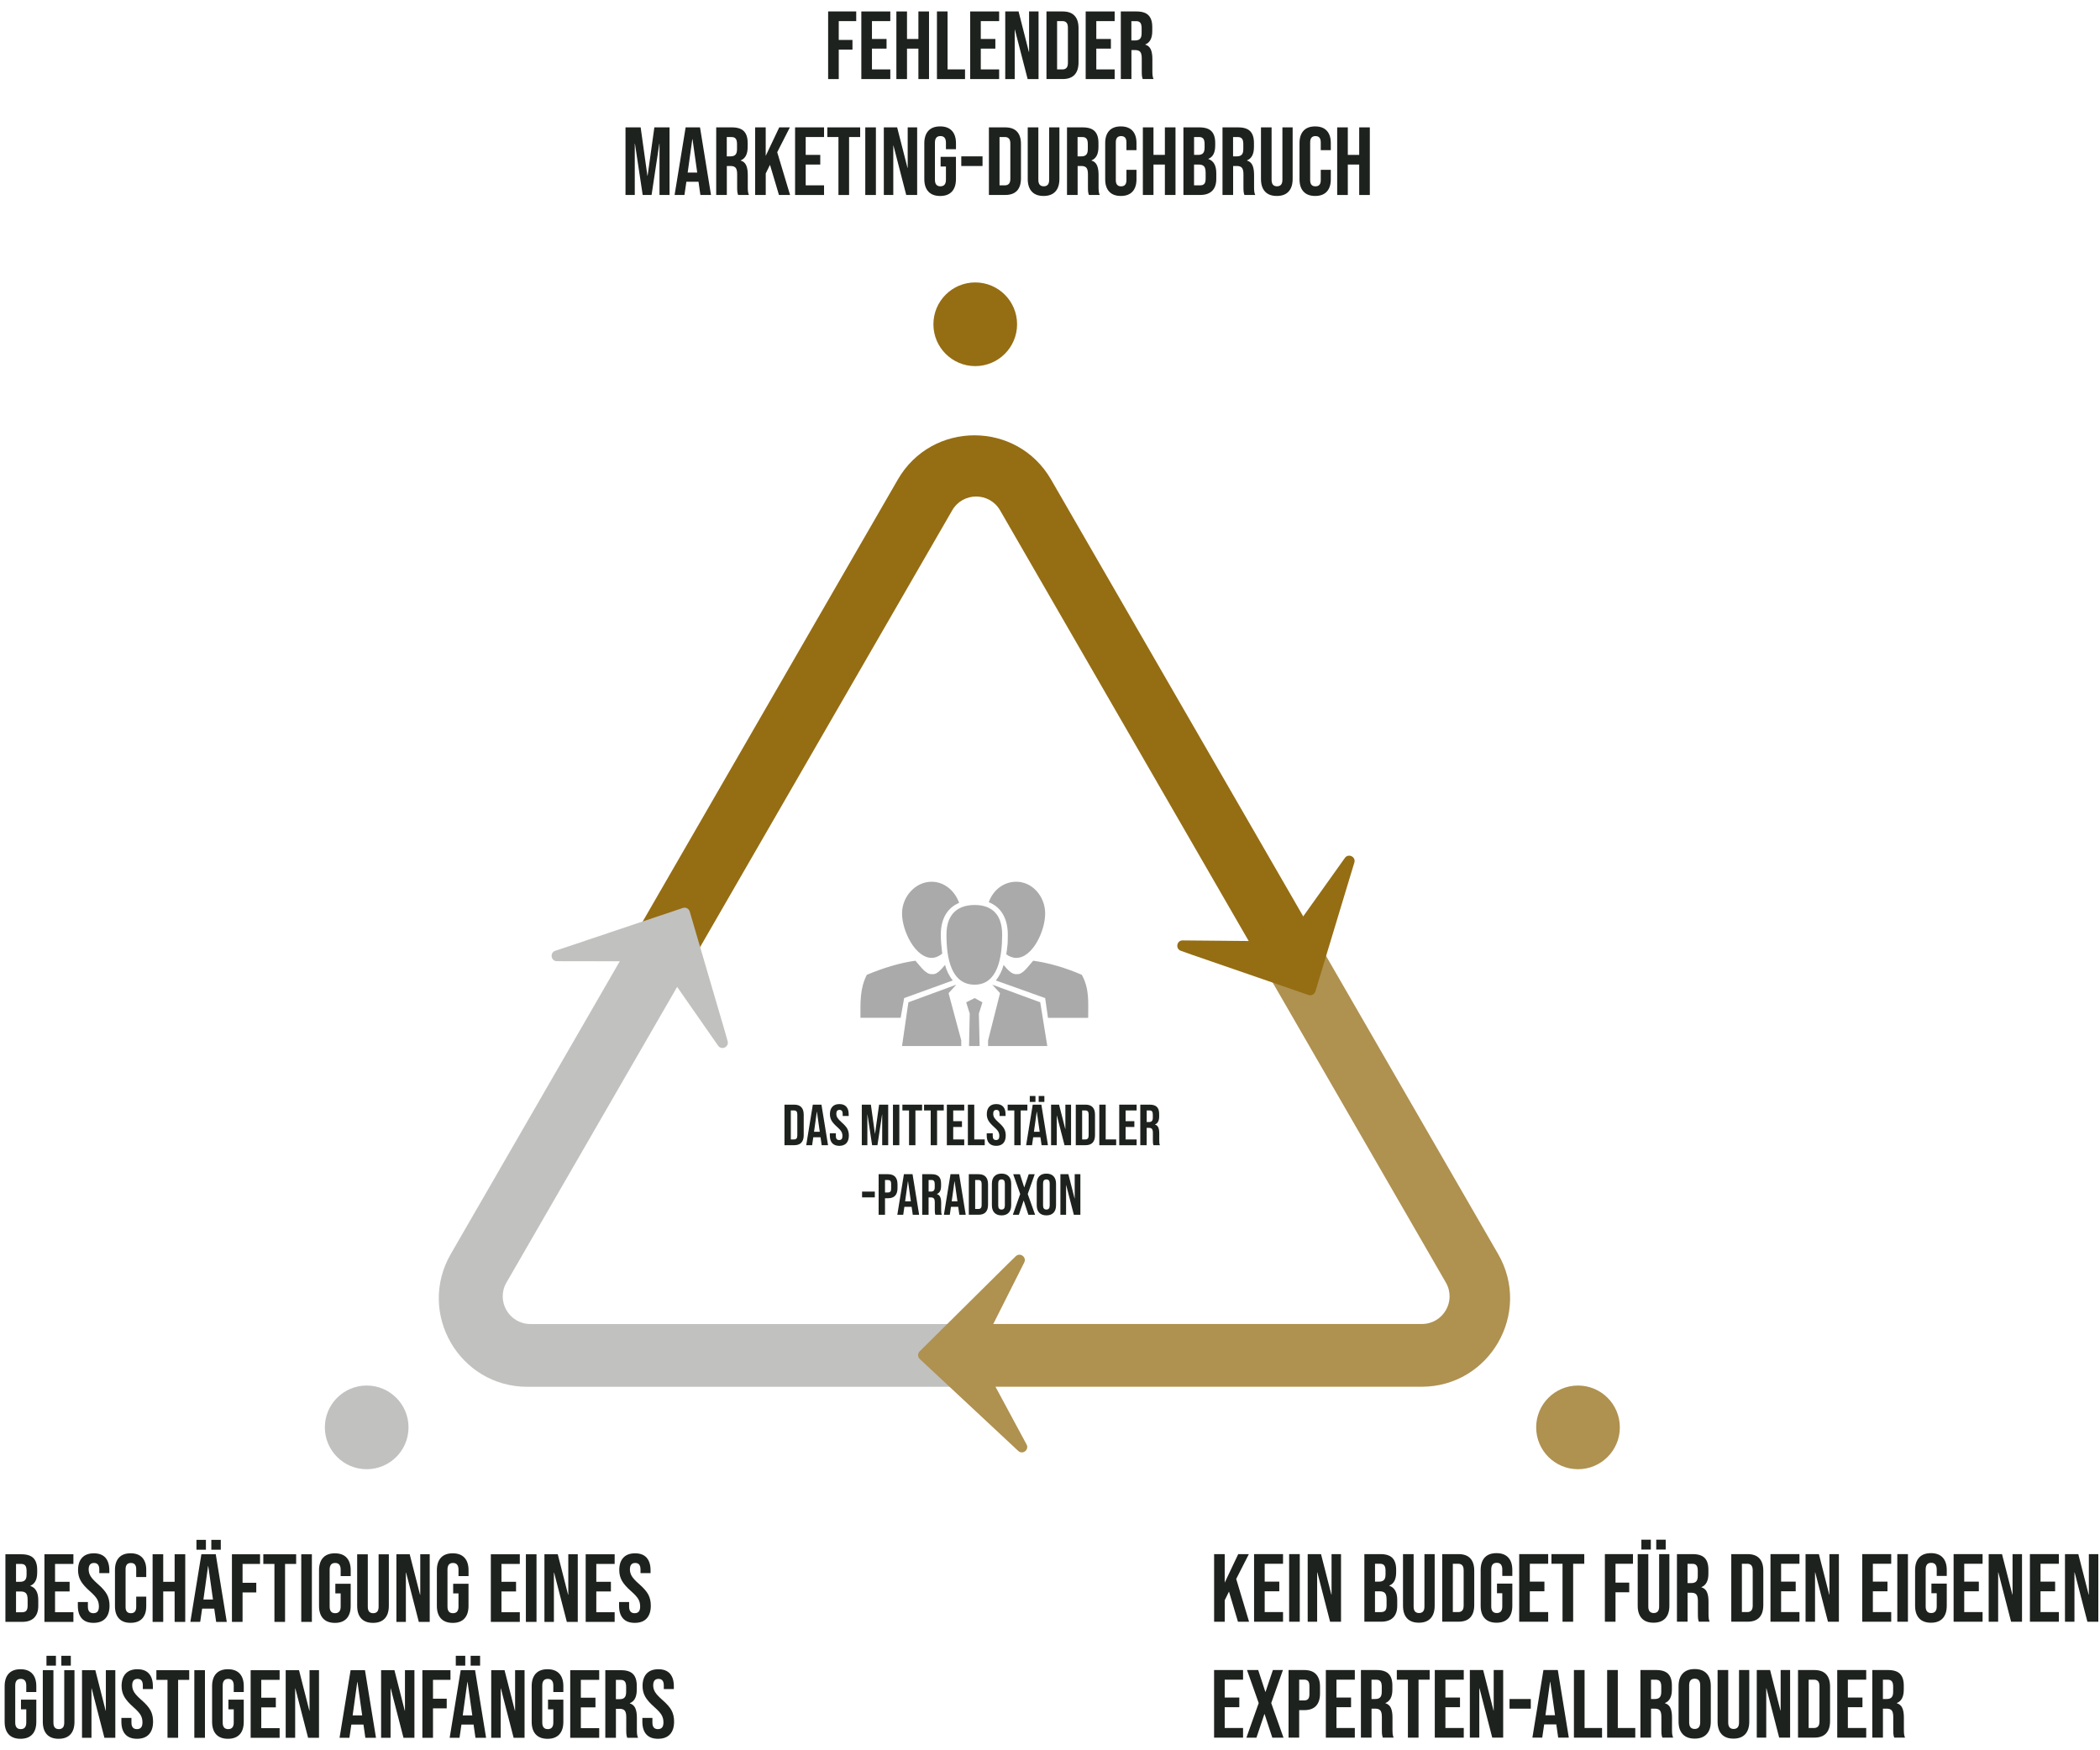
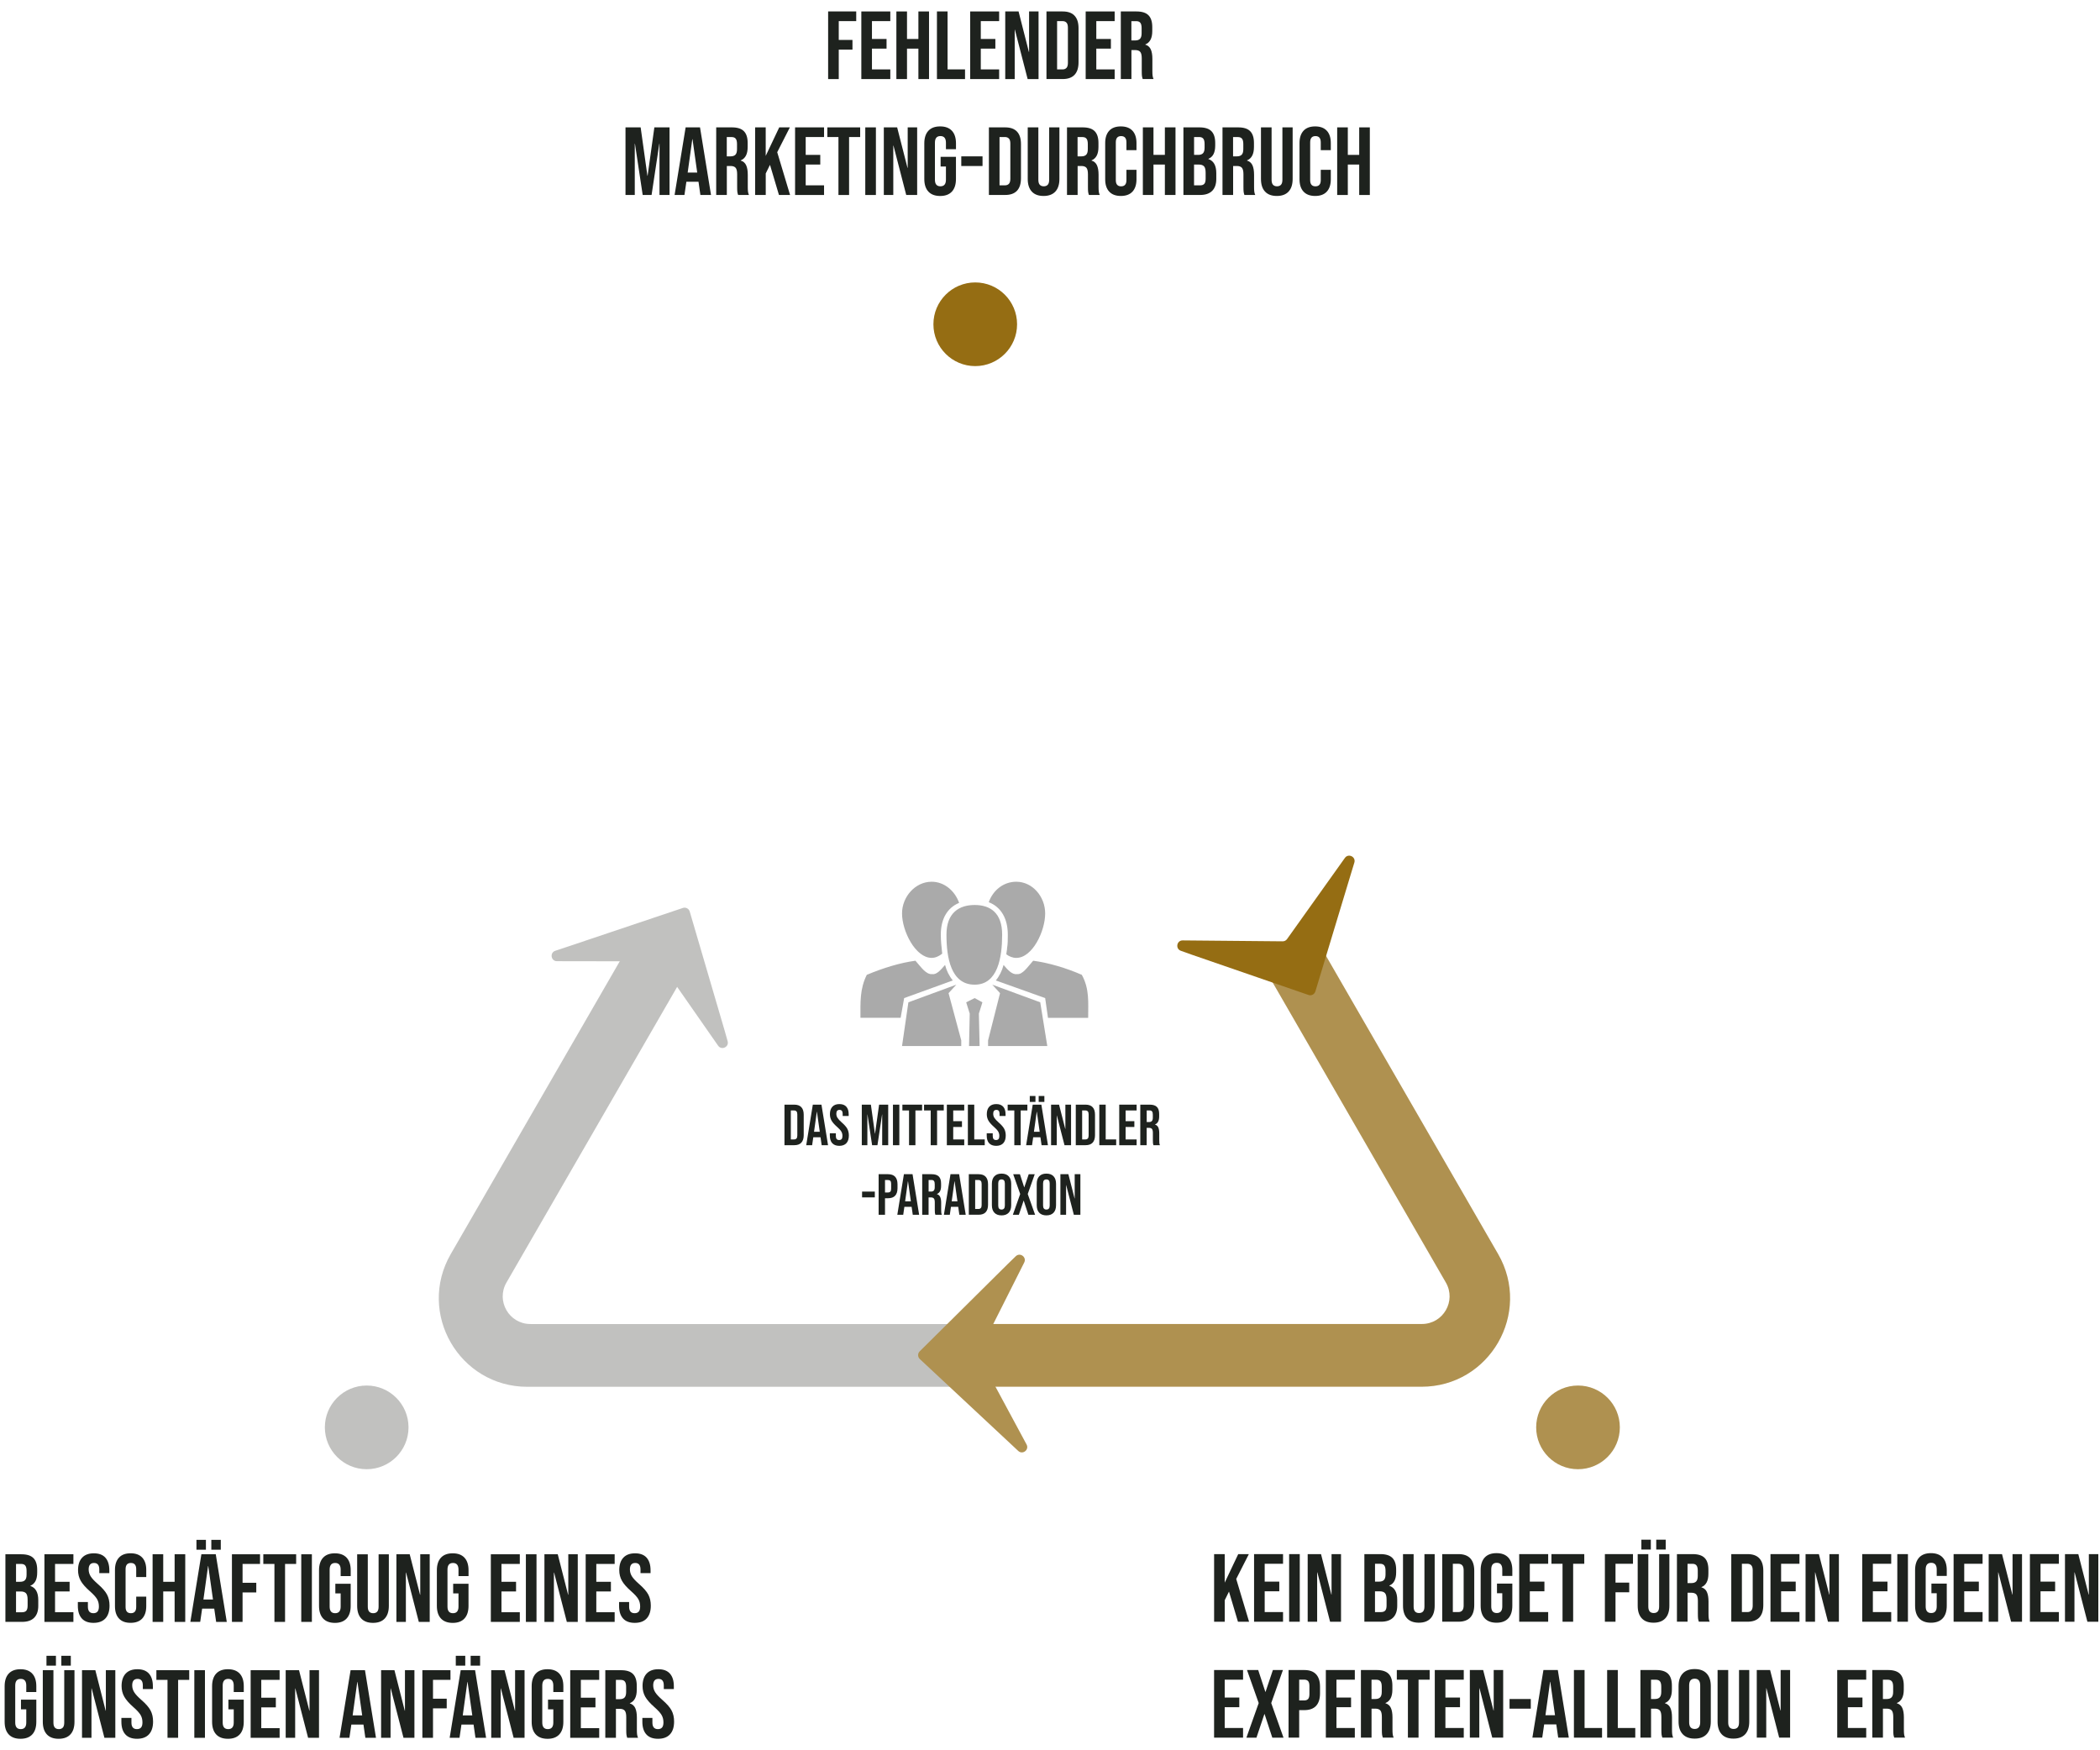
<svg xmlns="http://www.w3.org/2000/svg" version="1.1" id="Ebene_1" x="0px" y="0px" viewBox="0 0 761 634" style="enable-background:new 0 0 761 634;" xml:space="preserve">
  <style type="text/css">
	.st0{fill:none;}
	.st1{fill:#956D13;}
	.st2{fill:#C1C1BF;}
	.st3{fill:#AF9150;}
	.st4{fill:#1E221E;}
	.st5{fill-rule:evenodd;clip-rule:evenodd;fill:#AAAAAA;}
</style>
  <g>
-     <path class="st1" d="M264.29,324.8l80.77-139.89c3.86-6.68,13.49-6.68,17.35,0l80.77,139.89l10.66,18.46h24.91l-16.86-29.2   l-81-140.3c-12.34-21.38-43.2-21.38-55.54,0l-81,140.3l-16.86,29.2h26.15L264.29,324.8z" />
-   </g>
+     </g>
  <g>
    <path class="st2" d="M192.2,479.72c-7.71,0-12.53-8.35-8.67-15.02l70.11-121.43h-26.15l-64.14,111.1   c-12.34,21.38,3.09,48.1,27.77,48.1h162.01h0.59v-22.74H192.2z" />
  </g>
  <g>
    <path class="st3" d="M542.89,454.36l-64.14-111.1h-24.91l70.11,121.43c3.86,6.68-0.96,15.02-8.67,15.02H353.73h-0.02v22.74h161.41   C539.81,502.46,555.23,475.74,542.89,454.36z" />
  </g>
  <path class="st2" d="M237.94,348.32l-36.11-0.06c-2.19,0-2.69-3.08-0.61-3.77l3.64-1.21l42.61-14.31c1.04-0.35,2.16,0.24,2.47,1.29  l12.65,43.13l1.09,3.86c0.59,2.1-2.2,3.42-3.45,1.63l-20.71-29.72C239.16,348.63,238.57,348.32,237.94,348.32z" />
  <path class="st1" d="M466.4,340.25l20.96-29.4c1.27-1.79,4.07-0.41,3.43,1.69l-1.12,3.67l-13.01,43.02  c-0.32,1.05-1.45,1.63-2.48,1.27l-42.49-14.66l-3.78-1.35c-2.05-0.73-1.51-3.78,0.67-3.76l36.23,0.33  C465.44,341.07,466.03,340.77,466.4,340.25z" />
  <path class="st3" d="M354.89,491.58l17.12,31.79c1.04,1.93-1.43,3.83-3.03,2.33l-2.8-2.62l-32.86-30.67  c-0.8-0.75-0.82-2.02-0.04-2.79l31.92-31.65l2.88-2.8c1.57-1.52,4.06,0.31,3.08,2.26l-16.29,32.36  C354.58,490.36,354.59,491.03,354.89,491.58z" />
  <g>
    <circle class="st1" cx="353.41" cy="117.49" r="15.16" />
  </g>
  <g>
    <circle class="st3" cx="571.84" cy="517.17" r="15.16" />
  </g>
  <g>
    <circle class="st2" cx="132.88" cy="517.17" r="15.16" />
  </g>
  <g>
    <path class="st4" d="M439.96,563.09h3.85v10.33l4.9-10.33h3.85l-4.58,9l4.66,15.5h-4.03l-3.25-10.92l-1.54,3.12v7.8h-3.85V563.09z" />
    <path class="st4" d="M454.45,563.09h10.5v3.5h-6.65v6.47h5.29v3.5h-5.29v7.53h6.65v3.5h-10.5V563.09z" />
    <path class="st4" d="M467.16,563.09h3.85v24.5h-3.85V563.09z" />
    <path class="st4" d="M473.88,563.09h4.83l3.75,14.67h0.07v-14.67h3.43v24.5H482l-4.62-17.88h-0.07v17.88h-3.43V563.09z" />
    <path class="st4" d="M494.42,563.09h5.81c1.98,0,3.43,0.46,4.34,1.38s1.37,2.34,1.37,4.25v0.98c0,1.26-0.21,2.29-0.61,3.08   c-0.41,0.79-1.03,1.36-1.87,1.71v0.07c1.91,0.65,2.87,2.36,2.87,5.11v2.1c0,1.89-0.5,3.33-1.49,4.32   c-0.99,0.99-2.44,1.49-4.36,1.49h-6.06V563.09z M499.78,573.06c0.77,0,1.35-0.2,1.73-0.59c0.38-0.4,0.58-1.06,0.58-2v-1.37   c0-0.89-0.16-1.53-0.47-1.92c-0.32-0.4-0.81-0.59-1.49-0.59h-1.85v6.47H499.78z M500.48,584.09c0.68,0,1.18-0.18,1.5-0.54   c0.33-0.36,0.49-0.99,0.49-1.87v-2.13c0-1.12-0.19-1.9-0.58-2.33c-0.38-0.43-1.02-0.65-1.91-0.65h-1.71v7.53H500.48z" />
    <path class="st4" d="M509.89,586.35c-0.98-1.06-1.47-2.58-1.47-4.57v-18.69h3.85v18.97c0,0.84,0.17,1.45,0.51,1.82   s0.82,0.56,1.45,0.56c0.63,0,1.11-0.19,1.45-0.56c0.34-0.37,0.51-0.98,0.51-1.82v-18.97h3.71v18.69c0,1.98-0.49,3.51-1.47,4.57   c-0.98,1.06-2.4,1.59-4.27,1.59C512.29,587.94,510.87,587.41,509.89,586.35z" />
    <path class="st4" d="M522.63,563.09h5.88c1.91,0,3.35,0.51,4.3,1.54c0.96,1.03,1.43,2.53,1.43,4.51v12.39   c0,1.98-0.48,3.49-1.43,4.51c-0.96,1.03-2.39,1.54-4.3,1.54h-5.88V563.09z M528.44,584.09c0.63,0,1.11-0.19,1.45-0.56   s0.51-0.98,0.51-1.82v-12.74c0-0.84-0.17-1.45-0.51-1.82c-0.34-0.37-0.82-0.56-1.45-0.56h-1.96v17.5H528.44z" />
    <path class="st4" d="M538.03,586.35c-0.98-1.06-1.47-2.58-1.47-4.57V568.9c0-1.98,0.49-3.5,1.47-4.57c0.98-1.06,2.4-1.59,4.27-1.59   c1.87,0,3.29,0.53,4.27,1.59c0.98,1.06,1.47,2.58,1.47,4.57v2.1h-3.64v-2.34c0-1.61-0.67-2.42-2-2.42s-2,0.8-2,2.42v13.4   c0,1.59,0.67,2.38,2,2.38s2-0.79,2-2.38v-4.79h-1.92v-3.5h5.56v8.02c0,1.98-0.49,3.51-1.47,4.57c-0.98,1.06-2.4,1.59-4.27,1.59   C540.43,587.94,539.01,587.41,538.03,586.35z" />
    <path class="st4" d="M550.53,563.09h10.5v3.5h-6.65v6.47h5.29v3.5h-5.29v7.53h6.65v3.5h-10.5V563.09z" />
    <path class="st4" d="M566.24,566.59h-4.03v-3.5h11.9v3.5h-4.03v21h-3.85V566.59z" />
    <path class="st4" d="M581.57,563.09h10.19v3.5h-6.33v6.83h4.97v3.5h-4.97v10.67h-3.85V563.09z" />
    <path class="st4" d="M594.94,586.35c-0.98-1.06-1.47-2.58-1.47-4.57v-18.69h3.85v18.97c0,0.84,0.17,1.45,0.51,1.82   s0.82,0.56,1.45,0.56c0.63,0,1.11-0.19,1.45-0.56c0.34-0.37,0.51-0.98,0.51-1.82v-18.97h3.71v18.69c0,1.98-0.49,3.51-1.47,4.57   c-0.98,1.06-2.4,1.59-4.27,1.59C597.34,587.94,595.92,587.41,594.94,586.35z M594.8,557.87h3.43v3.57h-3.43V557.87z M600.19,557.87   h3.43v3.57h-3.43V557.87z" />
    <path class="st4" d="M607.68,563.09h5.71c1.98,0,3.43,0.46,4.34,1.38c0.91,0.92,1.36,2.34,1.36,4.25v1.5   c0,2.54-0.84,4.15-2.52,4.83v0.07c0.93,0.28,1.59,0.85,1.98,1.71s0.58,2.02,0.58,3.46v4.31c0,0.7,0.02,1.27,0.07,1.7   c0.05,0.43,0.16,0.86,0.35,1.28h-3.92c-0.14-0.4-0.23-0.77-0.28-1.12c-0.05-0.35-0.07-0.98-0.07-1.89v-4.48   c0-1.12-0.18-1.9-0.54-2.34c-0.36-0.44-0.99-0.67-1.87-0.67h-1.33v10.5h-3.85V563.09z M612.93,573.59c0.77,0,1.35-0.2,1.73-0.59   c0.38-0.4,0.58-1.06,0.58-2v-1.89c0-0.89-0.16-1.53-0.47-1.92c-0.32-0.4-0.81-0.59-1.49-0.59h-1.75v7H612.93z" />
    <path class="st4" d="M627.38,563.09h5.88c1.91,0,3.35,0.51,4.3,1.54c0.96,1.03,1.43,2.53,1.43,4.51v12.39   c0,1.98-0.48,3.49-1.43,4.51c-0.96,1.03-2.39,1.54-4.3,1.54h-5.88V563.09z M633.19,584.09c0.63,0,1.11-0.19,1.45-0.56   s0.51-0.98,0.51-1.82v-12.74c0-0.84-0.17-1.45-0.51-1.82c-0.34-0.37-0.82-0.56-1.45-0.56h-1.96v17.5H633.19z" />
    <path class="st4" d="M641.59,563.09h10.5v3.5h-6.65v6.47h5.29v3.5h-5.29v7.53h6.65v3.5h-10.5V563.09z" />
    <path class="st4" d="M654.3,563.09h4.83l3.75,14.67h0.07v-14.67h3.43v24.5h-3.96l-4.62-17.88h-0.07v17.88h-3.43V563.09z" />
    <path class="st4" d="M674.84,563.09h10.5v3.5h-6.65v6.47h5.29v3.5h-5.29v7.53h6.65v3.5h-10.5V563.09z" />
    <path class="st4" d="M687.55,563.09h3.85v24.5h-3.85V563.09z" />
    <path class="st4" d="M695.46,586.35c-0.98-1.06-1.47-2.58-1.47-4.57V568.9c0-1.98,0.49-3.5,1.47-4.57c0.98-1.06,2.4-1.59,4.27-1.59   c1.87,0,3.29,0.53,4.27,1.59c0.98,1.06,1.47,2.58,1.47,4.57v2.1h-3.64v-2.34c0-1.61-0.67-2.42-2-2.42s-2,0.8-2,2.42v13.4   c0,1.59,0.67,2.38,2,2.38s2-0.79,2-2.38v-4.79h-1.92v-3.5h5.56v8.02c0,1.98-0.49,3.51-1.47,4.57c-0.98,1.06-2.4,1.59-4.27,1.59   C697.86,587.94,696.44,587.41,695.46,586.35z" />
    <path class="st4" d="M707.95,563.09h10.5v3.5h-6.65v6.47h5.29v3.5h-5.29v7.53h6.65v3.5h-10.5V563.09z" />
    <path class="st4" d="M720.66,563.09h4.83l3.75,14.67h0.07v-14.67h3.43v24.5h-3.96l-4.62-17.88h-0.07v17.88h-3.43V563.09z" />
    <path class="st4" d="M735.6,563.09h10.5v3.5h-6.65v6.47h5.29v3.5h-5.29v7.53h6.65v3.5h-10.5V563.09z" />
    <path class="st4" d="M748.31,563.09h4.83l3.75,14.67h0.07v-14.67h3.43v24.5h-3.96l-4.62-17.88h-0.07v17.88h-3.43V563.09z" />
    <path class="st4" d="M439.96,605.09h10.5v3.5h-6.65v6.47h5.29v3.5h-5.29v7.53h6.65v3.5h-10.5V605.09z" />
    <path class="st4" d="M456.13,617.06l-4.24-11.97h4.06l2.59,7.91h0.07l2.66-7.91h3.64l-4.24,11.97l4.45,12.53h-4.06l-2.8-8.54h-0.07   l-2.87,8.54h-3.64L456.13,617.06z" />
    <path class="st4" d="M466.95,605.09h5.67c1.91,0,3.35,0.51,4.3,1.54c0.96,1.03,1.43,2.53,1.43,4.51v2.42   c0,1.98-0.48,3.49-1.43,4.52c-0.96,1.03-2.39,1.54-4.3,1.54h-1.82v9.97h-3.85V605.09z M472.62,616.11c0.63,0,1.1-0.18,1.42-0.53   s0.47-0.95,0.47-1.79v-2.91c0-0.84-0.16-1.43-0.47-1.78c-0.32-0.35-0.79-0.53-1.42-0.53h-1.82v7.53H472.62z" />
    <path class="st4" d="M480.46,605.09h10.5v3.5h-6.65v6.47h5.29v3.5h-5.29v7.53h6.65v3.5h-10.5V605.09z" />
    <path class="st4" d="M493.16,605.09h5.71c1.98,0,3.43,0.46,4.34,1.38c0.91,0.92,1.36,2.34,1.36,4.25v1.5   c0,2.54-0.84,4.15-2.52,4.83v0.07c0.93,0.28,1.59,0.85,1.98,1.71s0.58,2.02,0.58,3.46v4.31c0,0.7,0.02,1.27,0.07,1.7   c0.05,0.43,0.16,0.86,0.35,1.28h-3.92c-0.14-0.4-0.23-0.77-0.28-1.12c-0.05-0.35-0.07-0.98-0.07-1.89v-4.48   c0-1.12-0.18-1.9-0.54-2.34c-0.36-0.44-0.99-0.67-1.87-0.67h-1.33v10.5h-3.85V605.09z M498.41,615.59c0.77,0,1.35-0.2,1.73-0.59   c0.38-0.4,0.58-1.06,0.58-2v-1.89c0-0.89-0.16-1.53-0.47-1.92c-0.32-0.4-0.81-0.59-1.49-0.59h-1.75v7H498.41z" />
    <path class="st4" d="M510.21,608.59h-4.03v-3.5h11.9v3.5h-4.03v21h-3.85V608.59z" />
    <path class="st4" d="M519.94,605.09h10.5v3.5h-6.65v6.47h5.29v3.5h-5.29v7.53h6.65v3.5h-10.5V605.09z" />
    <path class="st4" d="M532.64,605.09h4.83l3.75,14.67h0.07v-14.67h3.43v24.5h-3.96l-4.62-17.88h-0.07v17.88h-3.43V605.09z" />
    <path class="st4" d="M547.03,615.59h7.7v3.5h-7.7V615.59z" />
    <path class="st4" d="M559.31,605.09h5.21l3.99,24.5h-3.85l-0.7-4.87v0.07h-4.38l-0.7,4.79h-3.57L559.31,605.09z M563.51,621.47   l-1.72-12.11h-0.07l-1.68,12.11H563.51z" />
    <path class="st4" d="M570.37,605.09h3.85v21h6.33v3.5h-10.19V605.09z" />
    <path class="st4" d="M582.41,605.09h3.85v21h6.33v3.5h-10.19V605.09z" />
    <path class="st4" d="M594.45,605.09h5.71c1.98,0,3.43,0.46,4.34,1.38c0.91,0.92,1.36,2.34,1.36,4.25v1.5   c0,2.54-0.84,4.15-2.52,4.83v0.07c0.93,0.28,1.59,0.85,1.98,1.71s0.58,2.02,0.58,3.46v4.31c0,0.7,0.02,1.27,0.07,1.7   c0.05,0.43,0.16,0.86,0.35,1.28h-3.92c-0.14-0.4-0.23-0.77-0.28-1.12c-0.05-0.35-0.07-0.98-0.07-1.89v-4.48   c0-1.12-0.18-1.9-0.54-2.34c-0.36-0.44-0.99-0.67-1.87-0.67h-1.33v10.5h-3.85V605.09z M599.7,615.59c0.77,0,1.35-0.2,1.73-0.59   c0.38-0.4,0.58-1.06,0.58-2v-1.89c0-0.89-0.16-1.53-0.47-1.92c-0.32-0.4-0.81-0.59-1.49-0.59h-1.75v7H599.7z" />
    <path class="st4" d="M609.78,628.33c-1-1.07-1.5-2.59-1.5-4.55V610.9c0-1.96,0.5-3.48,1.5-4.55c1-1.07,2.45-1.61,4.34-1.61   s3.34,0.54,4.34,1.61c1,1.07,1.5,2.59,1.5,4.55v12.88c0,1.96-0.5,3.48-1.5,4.55s-2.45,1.61-4.34,1.61S610.78,629.4,609.78,628.33z    M616.12,624.02v-13.37c0-1.61-0.67-2.42-2-2.42s-2,0.8-2,2.42v13.37c0,1.61,0.67,2.42,2,2.42S616.12,625.63,616.12,624.02z" />
    <path class="st4" d="M623.89,628.35c-0.98-1.06-1.47-2.58-1.47-4.57v-18.69h3.85v18.97c0,0.84,0.17,1.45,0.51,1.82   s0.82,0.56,1.45,0.56c0.63,0,1.11-0.19,1.45-0.56c0.34-0.37,0.51-0.98,0.51-1.82v-18.97h3.71v18.69c0,1.98-0.49,3.51-1.47,4.57   c-0.98,1.06-2.4,1.59-4.27,1.59C626.29,629.94,624.87,629.41,623.89,628.35z" />
    <path class="st4" d="M636.62,605.09h4.83l3.75,14.67h0.07v-14.67h3.43v24.5h-3.96l-4.62-17.88h-0.07v17.88h-3.43V605.09z" />
-     <path class="st4" d="M651.57,605.09h5.88c1.91,0,3.35,0.51,4.3,1.54c0.96,1.03,1.43,2.53,1.43,4.51v12.39   c0,1.98-0.48,3.49-1.43,4.51c-0.96,1.03-2.39,1.54-4.3,1.54h-5.88V605.09z M657.38,626.09c0.63,0,1.11-0.19,1.45-0.56   s0.51-0.98,0.51-1.82v-12.74c0-0.84-0.17-1.45-0.51-1.82c-0.34-0.37-0.82-0.56-1.45-0.56h-1.96v17.5H657.38z" />
    <path class="st4" d="M665.78,605.09h10.5v3.5h-6.65v6.47h5.29v3.5h-5.29v7.53h6.65v3.5h-10.5V605.09z" />
    <path class="st4" d="M678.48,605.09h5.71c1.98,0,3.43,0.46,4.34,1.38c0.91,0.92,1.36,2.34,1.36,4.25v1.5   c0,2.54-0.84,4.15-2.52,4.83v0.07c0.93,0.28,1.59,0.85,1.98,1.71s0.58,2.02,0.58,3.46v4.31c0,0.7,0.02,1.27,0.07,1.7   c0.05,0.43,0.16,0.86,0.35,1.28h-3.92c-0.14-0.4-0.23-0.77-0.28-1.12c-0.05-0.35-0.07-0.98-0.07-1.89v-4.48   c0-1.12-0.18-1.9-0.54-2.34c-0.36-0.44-0.99-0.67-1.87-0.67h-1.33v10.5h-3.85V605.09z M683.73,615.59c0.77,0,1.35-0.2,1.73-0.59   c0.38-0.4,0.58-1.06,0.58-2v-1.89c0-0.89-0.16-1.53-0.47-1.92c-0.32-0.4-0.81-0.59-1.49-0.59h-1.75v7H683.73z" />
  </g>
  <g>
    <path class="st4" d="M1.96,563.15h5.81c1.98,0,3.43,0.46,4.34,1.38s1.37,2.34,1.37,4.25v0.98c0,1.26-0.2,2.29-0.61,3.08   s-1.03,1.36-1.87,1.71v0.07c1.91,0.65,2.87,2.36,2.87,5.11v2.1c0,1.89-0.5,3.33-1.49,4.32c-0.99,0.99-2.44,1.49-4.36,1.49H1.96   V563.15z M7.32,573.12c0.77,0,1.35-0.2,1.73-0.59c0.39-0.4,0.58-1.06,0.58-2v-1.37c0-0.89-0.16-1.53-0.47-1.92   c-0.31-0.4-0.81-0.59-1.49-0.59H5.81v6.47H7.32z M8.02,584.15c0.68,0,1.18-0.18,1.5-0.54c0.33-0.36,0.49-0.99,0.49-1.87v-2.13   c0-1.12-0.19-1.9-0.58-2.33c-0.39-0.43-1.02-0.65-1.91-0.65H5.81v7.53H8.02z" />
    <path class="st4" d="M16.1,563.15h10.5v3.5h-6.65v6.47h5.28v3.5h-5.28v7.53h6.65v3.5H16.1V563.15z" />
    <path class="st4" d="M29.65,586.41c-0.96-1.06-1.44-2.58-1.44-4.57v-1.4h3.64v1.68c0,1.59,0.67,2.38,1.99,2.38   c0.65,0,1.15-0.19,1.49-0.58c0.34-0.38,0.51-1.01,0.51-1.87c0-1.03-0.23-1.93-0.7-2.71c-0.47-0.78-1.33-1.72-2.59-2.82   c-1.59-1.4-2.69-2.67-3.32-3.8c-0.63-1.13-0.95-2.41-0.95-3.83c0-1.94,0.49-3.44,1.47-4.5c0.98-1.06,2.4-1.59,4.27-1.59   c1.84,0,3.24,0.53,4.18,1.59c0.94,1.06,1.42,2.58,1.42,4.57v1.02h-3.64v-1.26c0-0.84-0.16-1.45-0.49-1.84s-0.8-0.58-1.43-0.58   c-1.28,0-1.93,0.78-1.93,2.34c0,0.89,0.24,1.71,0.72,2.49c0.48,0.77,1.35,1.7,2.61,2.8c1.61,1.4,2.72,2.67,3.32,3.81   c0.61,1.14,0.91,2.49,0.91,4.03c0,2.01-0.5,3.55-1.49,4.62c-0.99,1.07-2.43,1.61-4.32,1.61C32.02,588,30.61,587.47,29.65,586.41z" />
    <path class="st4" d="M43.11,586.42c-0.97-1.05-1.45-2.53-1.45-4.45v-13.16c0-1.91,0.48-3.39,1.45-4.45   c0.97-1.05,2.37-1.57,4.22-1.57s3.25,0.52,4.22,1.57c0.97,1.05,1.45,2.53,1.45,4.45v2.59h-3.64v-2.83c0-1.52-0.64-2.27-1.93-2.27   s-1.92,0.76-1.92,2.27v13.69c0,1.49,0.64,2.24,1.92,2.24s1.93-0.75,1.93-2.24v-3.75h3.64v3.46c0,1.91-0.48,3.39-1.45,4.45   c-0.97,1.05-2.37,1.57-4.22,1.57S44.07,587.47,43.11,586.42z" />
    <path class="st4" d="M55.3,563.15h3.85v9.97h4.13v-9.97h3.85v24.5h-3.85v-11.03h-4.13v11.03H55.3V563.15z" />
    <path class="st4" d="M72.98,563.15h5.21l3.99,24.5h-3.85l-0.7-4.87v0.07h-4.38l-0.7,4.79h-3.57L72.98,563.15z M71.19,557.93h3.43   v3.57h-3.43V557.93z M77.18,579.53l-1.71-12.11h-0.07l-1.68,12.11H77.18z M76.58,557.93h3.43v3.57h-3.43V557.93z" />
    <path class="st4" d="M84.04,563.15h10.19v3.5h-6.33v6.83h4.97v3.5h-4.97v10.67h-3.85V563.15z" />
    <path class="st4" d="M99.44,566.65h-4.02v-3.5h11.9v3.5h-4.02v21h-3.85V566.65z" />
    <path class="st4" d="M109.17,563.15h3.85v24.5h-3.85V563.15z" />
    <path class="st4" d="M117.08,586.41c-0.98-1.06-1.47-2.58-1.47-4.57v-12.88c0-1.98,0.49-3.5,1.47-4.57   c0.98-1.06,2.4-1.59,4.27-1.59c1.87,0,3.29,0.53,4.27,1.59c0.98,1.06,1.47,2.58,1.47,4.57v2.1h-3.64v-2.34c0-1.61-0.67-2.42-2-2.42   s-1.99,0.8-1.99,2.42v13.4c0,1.59,0.66,2.38,1.99,2.38s2-0.79,2-2.38v-4.79h-1.93v-3.5h5.56v8.02c0,1.98-0.49,3.51-1.47,4.57   c-0.98,1.06-2.4,1.59-4.27,1.59C119.48,588,118.06,587.47,117.08,586.41z" />
    <path class="st4" d="M130.9,586.41c-0.98-1.06-1.47-2.58-1.47-4.57v-18.69h3.85v18.97c0,0.84,0.17,1.45,0.51,1.82   s0.82,0.56,1.45,0.56c0.63,0,1.11-0.19,1.45-0.56c0.34-0.37,0.51-0.98,0.51-1.82v-18.97h3.71v18.69c0,1.98-0.49,3.51-1.47,4.57   c-0.98,1.06-2.4,1.59-4.27,1.59C133.3,588,131.88,587.47,130.9,586.41z" />
    <path class="st4" d="M143.64,563.15h4.83l3.75,14.67h0.07v-14.67h3.43v24.5h-3.95l-4.62-17.88h-0.07v17.88h-3.43V563.15z" />
    <path class="st4" d="M159.78,586.41c-0.98-1.06-1.47-2.58-1.47-4.57v-12.88c0-1.98,0.49-3.5,1.47-4.57   c0.98-1.06,2.4-1.59,4.27-1.59c1.87,0,3.29,0.53,4.27,1.59c0.98,1.06,1.47,2.58,1.47,4.57v2.1h-3.64v-2.34c0-1.61-0.67-2.42-2-2.42   s-1.99,0.8-1.99,2.42v13.4c0,1.59,0.66,2.38,1.99,2.38s2-0.79,2-2.38v-4.79h-1.93v-3.5h5.56v8.02c0,1.98-0.49,3.51-1.47,4.57   c-0.98,1.06-2.4,1.59-4.27,1.59C162.18,588,160.76,587.47,159.78,586.41z" />
    <path class="st4" d="M177.87,563.15h10.5v3.5h-6.65v6.47h5.29v3.5h-5.29v7.53h6.65v3.5h-10.5V563.15z" />
    <path class="st4" d="M190.57,563.15h3.85v24.5h-3.85V563.15z" />
    <path class="st4" d="M197.29,563.15h4.83l3.75,14.67h0.07v-14.67h3.43v24.5h-3.96l-4.62-17.88h-0.07v17.88h-3.43V563.15z" />
    <path class="st4" d="M212.24,563.15h10.5v3.5h-6.65v6.47h5.29v3.5h-5.29v7.53h6.65v3.5h-10.5V563.15z" />
    <path class="st4" d="M225.78,586.41c-0.96-1.06-1.44-2.58-1.44-4.57v-1.4h3.64v1.68c0,1.59,0.67,2.38,2,2.38   c0.65,0,1.15-0.19,1.49-0.58c0.34-0.38,0.51-1.01,0.51-1.87c0-1.03-0.23-1.93-0.7-2.71c-0.47-0.78-1.33-1.72-2.59-2.82   c-1.59-1.4-2.7-2.67-3.33-3.8c-0.63-1.13-0.95-2.41-0.95-3.83c0-1.94,0.49-3.44,1.47-4.5c0.98-1.06,2.4-1.59,4.27-1.59   c1.84,0,3.24,0.53,4.18,1.59c0.94,1.06,1.42,2.58,1.42,4.57v1.02h-3.64v-1.26c0-0.84-0.16-1.45-0.49-1.84s-0.8-0.58-1.43-0.58   c-1.28,0-1.92,0.78-1.92,2.34c0,0.89,0.24,1.71,0.72,2.49c0.48,0.77,1.35,1.7,2.61,2.8c1.61,1.4,2.72,2.67,3.33,3.81   c0.61,1.14,0.91,2.49,0.91,4.03c0,2.01-0.5,3.55-1.49,4.62c-0.99,1.07-2.43,1.61-4.32,1.61C228.15,588,226.74,587.47,225.78,586.41   z" />
    <path class="st4" d="M3.15,628.41c-0.98-1.06-1.47-2.58-1.47-4.57v-12.88c0-1.98,0.49-3.5,1.47-4.57c0.98-1.06,2.4-1.59,4.27-1.59   c1.87,0,3.29,0.53,4.27,1.59c0.98,1.06,1.47,2.58,1.47,4.57v2.1H9.52v-2.34c0-1.61-0.67-2.42-2-2.42s-2,0.8-2,2.42v13.4   c0,1.59,0.67,2.38,2,2.38s2-0.79,2-2.38v-4.79H7.6v-3.5h5.56v8.02c0,1.98-0.49,3.51-1.47,4.57S9.29,630,7.42,630   C5.56,630,4.13,629.47,3.15,628.41z" />
    <path class="st4" d="M16.98,628.41c-0.98-1.06-1.47-2.58-1.47-4.57v-18.69h3.85v18.97c0,0.84,0.17,1.45,0.51,1.82   c0.34,0.37,0.82,0.56,1.45,0.56s1.11-0.19,1.45-0.56c0.34-0.37,0.51-0.98,0.51-1.82v-18.97h3.71v18.69c0,1.98-0.49,3.51-1.47,4.57   s-2.4,1.59-4.27,1.59C19.38,630,17.96,629.47,16.98,628.41z M16.84,599.93h3.43v3.57h-3.43V599.93z M22.23,599.93h3.43v3.57h-3.43   V599.93z" />
    <path class="st4" d="M29.72,605.15h4.83l3.74,14.67h0.07v-14.67h3.43v24.5h-3.95l-4.62-17.88h-0.07v17.88h-3.43V605.15z" />
    <path class="st4" d="M45.43,628.41c-0.96-1.06-1.44-2.58-1.44-4.57v-1.4h3.64v1.68c0,1.59,0.67,2.38,1.99,2.38   c0.65,0,1.15-0.19,1.49-0.58c0.34-0.38,0.51-1.01,0.51-1.87c0-1.03-0.23-1.93-0.7-2.71c-0.47-0.78-1.33-1.72-2.59-2.82   c-1.59-1.4-2.69-2.67-3.32-3.8c-0.63-1.13-0.95-2.41-0.95-3.83c0-1.94,0.49-3.44,1.47-4.5c0.98-1.06,2.4-1.59,4.27-1.59   c1.84,0,3.24,0.53,4.18,1.59c0.94,1.06,1.42,2.58,1.42,4.57v1.02h-3.64v-1.26c0-0.84-0.16-1.45-0.49-1.84s-0.8-0.58-1.43-0.58   c-1.28,0-1.93,0.78-1.93,2.34c0,0.89,0.24,1.71,0.72,2.49c0.48,0.77,1.35,1.7,2.61,2.8c1.61,1.4,2.72,2.67,3.32,3.81   c0.61,1.14,0.91,2.49,0.91,4.03c0,2.01-0.5,3.55-1.49,4.62C53,629.46,51.56,630,49.67,630C47.8,630,46.39,629.47,45.43,628.41z" />
    <path class="st4" d="M60.69,608.65h-4.02v-3.5h11.9v3.5h-4.02v21h-3.85V608.65z" />
    <path class="st4" d="M70.42,605.15h3.85v24.5h-3.85V605.15z" />
    <path class="st4" d="M78.33,628.41c-0.98-1.06-1.47-2.58-1.47-4.57v-12.88c0-1.98,0.49-3.5,1.47-4.57c0.98-1.06,2.4-1.59,4.27-1.59   c1.87,0,3.29,0.53,4.27,1.59c0.98,1.06,1.47,2.58,1.47,4.57v2.1H84.7v-2.34c0-1.61-0.67-2.42-2-2.42s-2,0.8-2,2.42v13.4   c0,1.59,0.67,2.38,2,2.38s2-0.79,2-2.38v-4.79h-1.93v-3.5h5.56v8.02c0,1.98-0.49,3.51-1.47,4.57S84.47,630,82.6,630   C80.74,630,79.31,629.47,78.33,628.41z" />
    <path class="st4" d="M90.83,605.15h10.5v3.5h-6.65v6.47h5.28v3.5h-5.28v7.53h6.65v3.5h-10.5V605.15z" />
    <path class="st4" d="M103.53,605.15h4.83l3.74,14.67h0.07v-14.67h3.43v24.5h-3.95l-4.62-17.88h-0.07v17.88h-3.43V605.15z" />
    <path class="st4" d="M127.05,605.15h5.21l3.99,24.5h-3.85l-0.7-4.87v0.07h-4.38l-0.7,4.79h-3.57L127.05,605.15z M131.25,621.53   l-1.71-12.11h-0.07l-1.68,12.11H131.25z" />
    <path class="st4" d="M138.11,605.15h4.83l3.74,14.67h0.07v-14.67h3.43v24.5h-3.96l-4.62-17.88h-0.07v17.88h-3.43V605.15z" />
    <path class="st4" d="M153.05,605.15h10.19v3.5h-6.33v6.83h4.97v3.5h-4.97v10.67h-3.85V605.15z" />
    <path class="st4" d="M166.95,605.15h5.21l3.99,24.5h-3.85l-0.7-4.87v0.07h-4.38l-0.7,4.79h-3.57L166.95,605.15z M165.17,599.93   h3.43v3.57h-3.43V599.93z M171.15,621.53l-1.71-12.11h-0.07l-1.68,12.11H171.15z M170.55,599.93h3.43v3.57h-3.43V599.93z" />
    <path class="st4" d="M178.01,605.15h4.83l3.75,14.67h0.07v-14.67h3.43v24.5h-3.96l-4.62-17.88h-0.07v17.88h-3.43V605.15z" />
    <path class="st4" d="M194.14,628.41c-0.98-1.06-1.47-2.58-1.47-4.57v-12.88c0-1.98,0.49-3.5,1.47-4.57   c0.98-1.06,2.4-1.59,4.27-1.59c1.87,0,3.29,0.53,4.27,1.59c0.98,1.06,1.47,2.58,1.47,4.57v2.1h-3.64v-2.34c0-1.61-0.67-2.42-2-2.42   s-2,0.8-2,2.42v13.4c0,1.59,0.67,2.38,2,2.38s2-0.79,2-2.38v-4.79h-1.92v-3.5h5.56v8.02c0,1.98-0.49,3.51-1.47,4.57   c-0.98,1.06-2.4,1.59-4.27,1.59C196.55,630,195.12,629.47,194.14,628.41z" />
    <path class="st4" d="M206.64,605.15h10.5v3.5h-6.65v6.47h5.29v3.5h-5.29v7.53h6.65v3.5h-10.5V605.15z" />
    <path class="st4" d="M219.34,605.15h5.71c1.98,0,3.43,0.46,4.34,1.38c0.91,0.92,1.36,2.34,1.36,4.25v1.5   c0,2.54-0.84,4.15-2.52,4.83v0.07c0.93,0.28,1.59,0.85,1.98,1.71s0.58,2.02,0.58,3.46v4.31c0,0.7,0.02,1.27,0.07,1.7   c0.05,0.43,0.16,0.86,0.35,1.28h-3.92c-0.14-0.4-0.23-0.77-0.28-1.12c-0.05-0.35-0.07-0.98-0.07-1.89v-4.48   c0-1.12-0.18-1.9-0.54-2.34c-0.36-0.44-0.99-0.67-1.87-0.67h-1.33v10.5h-3.85V605.15z M224.59,615.65c0.77,0,1.35-0.2,1.73-0.59   c0.38-0.4,0.58-1.06,0.58-2v-1.89c0-0.89-0.16-1.53-0.47-1.92c-0.32-0.4-0.81-0.59-1.49-0.59h-1.75v7H224.59z" />
    <path class="st4" d="M234.22,628.41c-0.96-1.06-1.44-2.58-1.44-4.57v-1.4h3.64v1.68c0,1.59,0.67,2.38,2,2.38   c0.65,0,1.15-0.19,1.49-0.58c0.34-0.38,0.51-1.01,0.51-1.87c0-1.03-0.23-1.93-0.7-2.71c-0.47-0.78-1.33-1.72-2.59-2.82   c-1.59-1.4-2.7-2.67-3.33-3.8c-0.63-1.13-0.95-2.41-0.95-3.83c0-1.94,0.49-3.44,1.47-4.5c0.98-1.06,2.4-1.59,4.27-1.59   c1.84,0,3.24,0.53,4.18,1.59c0.94,1.06,1.42,2.58,1.42,4.57v1.02h-3.64v-1.26c0-0.84-0.16-1.45-0.49-1.84s-0.8-0.58-1.43-0.58   c-1.28,0-1.92,0.78-1.92,2.34c0,0.89,0.24,1.71,0.72,2.49c0.48,0.77,1.35,1.7,2.61,2.8c1.61,1.4,2.72,2.67,3.33,3.81   c0.61,1.14,0.91,2.49,0.91,4.03c0,2.01-0.5,3.55-1.49,4.62c-0.99,1.07-2.43,1.61-4.32,1.61C236.59,630,235.17,629.47,234.22,628.41   z" />
  </g>
  <g>
    <path class="st4" d="M300.09,4.15h10.19v3.5h-6.33v6.83h4.97v3.5h-4.97v10.67h-3.85V4.15z" />
    <path class="st4" d="M312.13,4.15h10.5v3.5h-6.65v6.47h5.29v3.5h-5.29v7.53h6.65v3.5h-10.5V4.15z" />
    <path class="st4" d="M324.83,4.15h3.85v9.97h4.13V4.15h3.85v24.5h-3.85V17.62h-4.13v11.03h-3.85V4.15z" />
    <path class="st4" d="M339.53,4.15h3.85v21h6.33v3.5h-10.18V4.15z" />
    <path class="st4" d="M351.57,4.15h10.5v3.5h-6.65v6.47h5.28v3.5h-5.28v7.53h6.65v3.5h-10.5V4.15z" />
    <path class="st4" d="M364.28,4.15h4.83l3.74,14.67h0.07V4.15h3.43v24.5h-3.95l-4.62-17.88h-0.07v17.88h-3.43V4.15z" />
    <path class="st4" d="M379.22,4.15h5.88c1.91,0,3.35,0.51,4.3,1.54c0.96,1.03,1.44,2.53,1.44,4.51v12.39c0,1.98-0.48,3.49-1.44,4.51   c-0.96,1.03-2.39,1.54-4.3,1.54h-5.88V4.15z M385.03,25.15c0.63,0,1.11-0.19,1.45-0.56c0.34-0.37,0.51-0.98,0.51-1.82V10.03   c0-0.84-0.17-1.45-0.51-1.82c-0.34-0.37-0.82-0.56-1.45-0.56h-1.96v17.5H385.03z" />
    <path class="st4" d="M393.43,4.15h10.5v3.5h-6.65v6.47h5.29v3.5h-5.29v7.53h6.65v3.5h-10.5V4.15z" />
    <path class="st4" d="M406.14,4.15h5.71c1.98,0,3.43,0.46,4.34,1.38s1.37,2.34,1.37,4.25v1.5c0,2.54-0.84,4.15-2.52,4.83v0.07   c0.93,0.28,1.59,0.85,1.98,1.71s0.58,2.02,0.58,3.46v4.31c0,0.7,0.02,1.27,0.07,1.7c0.05,0.43,0.16,0.86,0.35,1.28h-3.92   c-0.14-0.4-0.23-0.77-0.28-1.12c-0.05-0.35-0.07-0.98-0.07-1.89v-4.48c0-1.12-0.18-1.9-0.54-2.34s-0.99-0.67-1.87-0.67h-1.33v10.5   h-3.85V4.15z M411.39,14.65c0.77,0,1.35-0.2,1.73-0.59s0.58-1.06,0.58-2v-1.89c0-0.89-0.16-1.53-0.47-1.92   c-0.32-0.4-0.81-0.59-1.49-0.59h-1.75v7H411.39z" />
    <path class="st4" d="M226.66,46.15h5.5l2.45,17.54h0.07l2.45-17.54h5.5v24.5h-3.64V52.1h-0.07l-2.8,18.55h-3.22l-2.8-18.55h-0.07   v18.55h-3.36V46.15z" />
    <path class="st4" d="M248.46,46.15h5.21l3.99,24.5h-3.85l-0.7-4.87v0.07h-4.38l-0.7,4.79h-3.57L248.46,46.15z M252.66,62.53   l-1.71-12.11h-0.07l-1.68,12.11H252.66z" />
    <path class="st4" d="M259.52,46.15h5.71c1.98,0,3.43,0.46,4.34,1.38s1.37,2.34,1.37,4.25v1.5c0,2.54-0.84,4.15-2.52,4.83v0.07   c0.93,0.28,1.59,0.85,1.98,1.71s0.58,2.02,0.58,3.46v4.31c0,0.7,0.02,1.27,0.07,1.7c0.05,0.43,0.16,0.86,0.35,1.28h-3.92   c-0.14-0.4-0.23-0.77-0.28-1.12c-0.05-0.35-0.07-0.98-0.07-1.89v-4.48c0-1.12-0.18-1.9-0.54-2.34c-0.36-0.44-0.99-0.67-1.87-0.67   h-1.33v10.5h-3.85V46.15z M264.77,56.65c0.77,0,1.35-0.2,1.73-0.59s0.58-1.06,0.58-2v-1.89c0-0.89-0.16-1.53-0.47-1.92   c-0.32-0.4-0.81-0.59-1.49-0.59h-1.75v7H264.77z" />
    <path class="st4" d="M273.63,46.15h3.85v10.33l4.9-10.33h3.85l-4.58,9l4.66,15.5h-4.03l-3.25-10.92l-1.54,3.12v7.8h-3.85V46.15z" />
    <path class="st4" d="M288.12,46.15h10.5v3.5h-6.65v6.47h5.28v3.5h-5.28v7.53h6.65v3.5h-10.5V46.15z" />
    <path class="st4" d="M303.83,49.65h-4.02v-3.5h11.9v3.5h-4.02v21h-3.85V49.65z" />
    <path class="st4" d="M313.56,46.15h3.85v24.5h-3.85V46.15z" />
    <path class="st4" d="M320.28,46.15h4.83l3.75,14.67h0.07V46.15h3.43v24.5h-3.96l-4.62-17.88h-0.07v17.88h-3.43V46.15z" />
    <path class="st4" d="M336.42,69.41c-0.98-1.06-1.47-2.58-1.47-4.57V51.96c0-1.98,0.49-3.5,1.47-4.57c0.98-1.06,2.4-1.59,4.27-1.59   c1.87,0,3.29,0.53,4.27,1.59c0.98,1.06,1.47,2.58,1.47,4.57v2.1h-3.64v-2.34c0-1.61-0.67-2.42-2-2.42s-1.99,0.8-1.99,2.42v13.4   c0,1.59,0.66,2.38,1.99,2.38s2-0.79,2-2.38v-4.79h-1.93v-3.5h5.56v8.02c0,1.98-0.49,3.51-1.47,4.57c-0.98,1.06-2.4,1.59-4.27,1.59   C338.82,71,337.4,70.47,336.42,69.41z" />
    <path class="st4" d="M348.35,56.65h7.7v3.5h-7.7V56.65z" />
    <path class="st4" d="M358.36,46.15h5.88c1.91,0,3.35,0.51,4.31,1.54c0.96,1.03,1.43,2.53,1.43,4.51v12.39   c0,1.98-0.48,3.49-1.43,4.51c-0.96,1.03-2.39,1.54-4.31,1.54h-5.88V46.15z M364.17,67.15c0.63,0,1.11-0.19,1.45-0.56   s0.51-0.98,0.51-1.82V52.03c0-0.84-0.17-1.45-0.51-1.82c-0.34-0.37-0.82-0.56-1.45-0.56h-1.96v17.5H364.17z" />
    <path class="st4" d="M373.9,69.41c-0.98-1.06-1.47-2.58-1.47-4.57V46.15h3.85v18.97c0,0.84,0.17,1.45,0.51,1.82   c0.34,0.37,0.82,0.56,1.45,0.56c0.63,0,1.11-0.19,1.45-0.56c0.34-0.37,0.51-0.98,0.51-1.82V46.15h3.71v18.69   c0,1.98-0.49,3.51-1.47,4.57c-0.98,1.06-2.4,1.59-4.27,1.59C376.3,71,374.88,70.47,373.9,69.41z" />
    <path class="st4" d="M386.64,46.15h5.71c1.98,0,3.43,0.46,4.34,1.38s1.37,2.34,1.37,4.25v1.5c0,2.54-0.84,4.15-2.52,4.83v0.07   c0.93,0.28,1.59,0.85,1.98,1.71s0.58,2.02,0.58,3.46v4.31c0,0.7,0.02,1.27,0.07,1.7c0.05,0.43,0.16,0.86,0.35,1.28h-3.92   c-0.14-0.4-0.23-0.77-0.28-1.12c-0.05-0.35-0.07-0.98-0.07-1.89v-4.48c0-1.12-0.18-1.9-0.54-2.34c-0.36-0.44-0.99-0.67-1.87-0.67   h-1.33v10.5h-3.85V46.15z M391.89,56.65c0.77,0,1.35-0.2,1.73-0.59s0.58-1.06,0.58-2v-1.89c0-0.89-0.16-1.53-0.47-1.92   c-0.32-0.4-0.81-0.59-1.49-0.59h-1.75v7H391.89z" />
    <path class="st4" d="M401.95,69.42c-0.97-1.05-1.45-2.53-1.45-4.45V51.82c0-1.91,0.48-3.39,1.45-4.45   c0.97-1.05,2.37-1.57,4.22-1.57c1.84,0,3.25,0.52,4.22,1.57c0.97,1.05,1.45,2.53,1.45,4.45v2.59h-3.64v-2.83   c0-1.52-0.64-2.27-1.93-2.27s-1.92,0.76-1.92,2.27v13.69c0,1.49,0.64,2.24,1.92,2.24s1.93-0.75,1.93-2.24v-3.75h3.64v3.46   c0,1.91-0.48,3.39-1.45,4.45c-0.97,1.05-2.38,1.57-4.22,1.57C404.33,71,402.92,70.47,401.95,69.42z" />
    <path class="st4" d="M414.15,46.15H418v9.97h4.13v-9.97h3.85v24.5h-3.85V59.62H418v11.03h-3.85V46.15z" />
    <path class="st4" d="M428.85,46.15h5.81c1.98,0,3.43,0.46,4.34,1.38s1.37,2.34,1.37,4.25v0.98c0,1.26-0.21,2.29-0.61,3.08   s-1.03,1.36-1.87,1.71v0.07c1.91,0.65,2.87,2.36,2.87,5.11v2.1c0,1.89-0.5,3.33-1.49,4.32c-0.99,0.99-2.44,1.49-4.36,1.49h-6.06   V46.15z M434.21,56.12c0.77,0,1.35-0.2,1.73-0.59c0.38-0.4,0.58-1.06,0.58-2v-1.37c0-0.89-0.16-1.53-0.47-1.92   c-0.32-0.4-0.81-0.59-1.49-0.59h-1.85v6.47H434.21z M434.91,67.15c0.68,0,1.18-0.18,1.5-0.54c0.33-0.36,0.49-0.99,0.49-1.87V62.6   c0-1.12-0.19-1.9-0.58-2.33c-0.38-0.43-1.02-0.65-1.91-0.65h-1.71v7.53H434.91z" />
    <path class="st4" d="M442.99,46.15h5.71c1.98,0,3.43,0.46,4.34,1.38s1.37,2.34,1.37,4.25v1.5c0,2.54-0.84,4.15-2.52,4.83v0.07   c0.93,0.28,1.59,0.85,1.98,1.71s0.58,2.02,0.58,3.46v4.31c0,0.7,0.02,1.27,0.07,1.7c0.05,0.43,0.16,0.86,0.35,1.28h-3.92   c-0.14-0.4-0.23-0.77-0.28-1.12c-0.05-0.35-0.07-0.98-0.07-1.89v-4.48c0-1.12-0.18-1.9-0.54-2.34s-0.99-0.67-1.87-0.67h-1.33v10.5   h-3.85V46.15z M448.24,56.65c0.77,0,1.35-0.2,1.73-0.59s0.58-1.06,0.58-2v-1.89c0-0.89-0.16-1.53-0.47-1.92   c-0.32-0.4-0.81-0.59-1.49-0.59h-1.75v7H448.24z" />
    <path class="st4" d="M458.42,69.41c-0.98-1.06-1.47-2.58-1.47-4.57V46.15h3.85v18.97c0,0.84,0.17,1.45,0.51,1.82   c0.34,0.37,0.82,0.56,1.45,0.56s1.11-0.19,1.45-0.56s0.51-0.98,0.51-1.82V46.15h3.71v18.69c0,1.98-0.49,3.51-1.47,4.57   S464.56,71,462.7,71C460.83,71,459.4,70.47,458.42,69.41z" />
    <path class="st4" d="M472.37,69.42c-0.97-1.05-1.45-2.53-1.45-4.45V51.82c0-1.91,0.48-3.39,1.45-4.45   c0.97-1.05,2.37-1.57,4.22-1.57c1.84,0,3.25,0.52,4.22,1.57c0.97,1.05,1.45,2.53,1.45,4.45v2.59h-3.64v-2.83   c0-1.52-0.64-2.27-1.92-2.27s-1.92,0.76-1.92,2.27v13.69c0,1.49,0.64,2.24,1.92,2.24s1.92-0.75,1.92-2.24v-3.75h3.64v3.46   c0,1.91-0.48,3.39-1.45,4.45c-0.97,1.05-2.37,1.57-4.22,1.57C474.75,71,473.34,70.47,472.37,69.42z" />
    <path class="st4" d="M484.57,46.15h3.85v9.97h4.13v-9.97h3.85v24.5h-3.85V59.62h-4.13v11.03h-3.85V46.15z" />
  </g>
  <g>
    <path class="st4" d="M284.28,400.24h3.53c1.15,0,2.01,0.31,2.58,0.92s0.86,1.52,0.86,2.71v7.43c0,1.19-0.29,2.09-0.86,2.71   s-1.43,0.92-2.58,0.92h-3.53V400.24z M287.76,412.84c0.38,0,0.67-0.11,0.87-0.34c0.2-0.22,0.3-0.59,0.3-1.09v-7.64   c0-0.5-0.1-0.87-0.3-1.09c-0.2-0.22-0.49-0.34-0.87-0.34h-1.18v10.5H287.76z" />
    <path class="st4" d="M294.55,400.24h3.13l2.39,14.7h-2.31l-0.42-2.92v0.04h-2.62l-0.42,2.88h-2.14L294.55,400.24z M297.07,410.07   l-1.03-7.27H296l-1.01,7.27H297.07z" />
    <path class="st4" d="M301.58,414.2c-0.57-0.64-0.86-1.55-0.86-2.74v-0.84h2.18v1.01c0,0.95,0.4,1.43,1.2,1.43   c0.39,0,0.69-0.12,0.89-0.35s0.3-0.61,0.3-1.12c0-0.62-0.14-1.16-0.42-1.63c-0.28-0.47-0.8-1.03-1.55-1.69   c-0.95-0.84-1.62-1.6-2-2.28c-0.38-0.68-0.57-1.45-0.57-2.3c0-1.16,0.29-2.06,0.88-2.7c0.59-0.64,1.44-0.96,2.56-0.96   c1.11,0,1.94,0.32,2.51,0.96c0.57,0.64,0.85,1.55,0.85,2.74v0.61h-2.18v-0.76c0-0.5-0.1-0.87-0.29-1.1s-0.48-0.35-0.86-0.35   c-0.77,0-1.15,0.47-1.15,1.41c0,0.53,0.14,1.03,0.43,1.49s0.81,1.02,1.56,1.68c0.97,0.84,1.63,1.6,2,2.29   c0.36,0.69,0.55,1.49,0.55,2.42c0,1.2-0.3,2.13-0.89,2.77c-0.59,0.64-1.46,0.97-2.59,0.97C303,415.15,302.16,414.83,301.58,414.2z" />
    <path class="st4" d="M312.29,400.24h3.3l1.47,10.52h0.04l1.47-10.52h3.3v14.7h-2.18v-11.13h-0.04l-1.68,11.13h-1.93l-1.68-11.13   h-0.04v11.13h-2.02V400.24z" />
    <path class="st4" d="M323.59,400.24h2.31v14.7h-2.31V400.24z" />
    <path class="st4" d="M329.43,402.34h-2.42v-2.1h7.14v2.1h-2.42v12.6h-2.31V402.34z" />
    <path class="st4" d="M337.28,402.34h-2.42v-2.1h7.14v2.1h-2.42v12.6h-2.31V402.34z" />
    <path class="st4" d="M343.12,400.24h6.3v2.1h-3.99v3.89h3.17v2.1h-3.17v4.52h3.99v2.1h-6.3V400.24z" />
    <path class="st4" d="M350.74,400.24h2.31v12.6h3.8v2.1h-6.11V400.24z" />
    <path class="st4" d="M358.43,414.2c-0.57-0.64-0.86-1.55-0.86-2.74v-0.84h2.18v1.01c0,0.95,0.4,1.43,1.2,1.43   c0.39,0,0.69-0.12,0.89-0.35s0.3-0.61,0.3-1.12c0-0.62-0.14-1.16-0.42-1.63c-0.28-0.47-0.8-1.03-1.55-1.69   c-0.95-0.84-1.62-1.6-2-2.28c-0.38-0.68-0.57-1.45-0.57-2.3c0-1.16,0.29-2.06,0.88-2.7c0.59-0.64,1.44-0.96,2.56-0.96   c1.11,0,1.94,0.32,2.51,0.96c0.57,0.64,0.85,1.55,0.85,2.74v0.61h-2.18v-0.76c0-0.5-0.1-0.87-0.29-1.1s-0.48-0.35-0.86-0.35   c-0.77,0-1.15,0.47-1.15,1.41c0,0.53,0.14,1.03,0.43,1.49s0.81,1.02,1.56,1.68c0.97,0.84,1.63,1.6,2,2.29s0.55,1.49,0.55,2.42   c0,1.2-0.3,2.13-0.89,2.77c-0.59,0.64-1.46,0.97-2.59,0.97C359.85,415.15,359,414.83,358.43,414.2z" />
    <path class="st4" d="M367.58,402.34h-2.42v-2.1h7.14v2.1h-2.42v12.6h-2.31V402.34z" />
    <path class="st4" d="M374.24,400.24h3.13l2.39,14.7h-2.31l-0.42-2.92v0.04h-2.62l-0.42,2.88h-2.14L374.24,400.24z M373.17,397.11   h2.06v2.14h-2.06V397.11z M376.76,410.07l-1.03-7.27h-0.04l-1.01,7.27H376.76z M376.4,397.11h2.06v2.14h-2.06V397.11z" />
    <path class="st4" d="M380.88,400.24h2.9l2.25,8.8h0.04v-8.8h2.06v14.7h-2.37l-2.77-10.73h-0.04v10.73h-2.06V400.24z" />
    <path class="st4" d="M389.84,400.24h3.53c1.15,0,2.01,0.31,2.58,0.92s0.86,1.52,0.86,2.71v7.43c0,1.19-0.29,2.09-0.86,2.71   s-1.43,0.92-2.58,0.92h-3.53V400.24z M393.33,412.84c0.38,0,0.67-0.11,0.87-0.34c0.2-0.22,0.3-0.59,0.3-1.09v-7.64   c0-0.5-0.1-0.87-0.3-1.09c-0.2-0.22-0.49-0.34-0.87-0.34h-1.18v10.5H393.33z" />
    <path class="st4" d="M398.37,400.24h2.31v12.6h3.8v2.1h-6.11V400.24z" />
    <path class="st4" d="M405.59,400.24h6.3v2.1h-3.99v3.89h3.17v2.1h-3.17v4.52h3.99v2.1h-6.3V400.24z" />
    <path class="st4" d="M413.22,400.24h3.42c1.19,0,2.06,0.28,2.6,0.83c0.55,0.55,0.82,1.4,0.82,2.55v0.9c0,1.53-0.5,2.49-1.51,2.9   v0.04c0.56,0.17,0.96,0.51,1.19,1.03c0.23,0.52,0.35,1.21,0.35,2.08v2.58c0,0.42,0.01,0.76,0.04,1.02c0.03,0.26,0.1,0.51,0.21,0.77   h-2.35c-0.08-0.24-0.14-0.46-0.17-0.67s-0.04-0.59-0.04-1.13v-2.69c0-0.67-0.11-1.14-0.33-1.41c-0.22-0.27-0.59-0.4-1.12-0.4h-0.8   v6.3h-2.31V400.24z M416.37,406.54c0.46,0,0.81-0.12,1.04-0.36c0.23-0.24,0.35-0.64,0.35-1.2v-1.13c0-0.53-0.09-0.92-0.28-1.16   c-0.19-0.24-0.49-0.36-0.89-0.36h-1.05v4.2H416.37z" />
    <path class="st4" d="M312.4,431.74h4.62v2.1h-4.62V431.74z" />
    <path class="st4" d="M318.4,425.44h3.4c1.15,0,2.01,0.31,2.58,0.92c0.57,0.62,0.86,1.52,0.86,2.71v1.45c0,1.19-0.29,2.09-0.86,2.71   c-0.57,0.62-1.43,0.92-2.58,0.92h-1.09v5.99h-2.31V425.44z M321.8,432.06c0.38,0,0.66-0.11,0.85-0.32   c0.19-0.21,0.28-0.57,0.28-1.07v-1.74c0-0.5-0.09-0.86-0.28-1.07c-0.19-0.21-0.47-0.31-0.85-0.31h-1.09v4.51H321.8z" />
    <path class="st4" d="M327.56,425.44h3.13l2.39,14.7h-2.31l-0.42-2.92v0.04h-2.62l-0.42,2.88h-2.14L327.56,425.44z M330.08,435.27   l-1.03-7.27h-0.04l-1.01,7.27H330.08z" />
    <path class="st4" d="M334.19,425.44h3.42c1.19,0,2.06,0.28,2.6,0.83c0.55,0.55,0.82,1.4,0.82,2.55v0.9c0,1.53-0.5,2.49-1.51,2.9   v0.04c0.56,0.17,0.96,0.51,1.19,1.03c0.23,0.52,0.35,1.21,0.35,2.08v2.58c0,0.42,0.01,0.76,0.04,1.02c0.03,0.26,0.1,0.51,0.21,0.77   h-2.35c-0.08-0.24-0.14-0.46-0.17-0.67s-0.04-0.59-0.04-1.13v-2.69c0-0.67-0.11-1.14-0.33-1.41c-0.22-0.27-0.59-0.4-1.12-0.4h-0.8   v6.3h-2.31V425.44z M337.34,431.74c0.46,0,0.81-0.12,1.04-0.36c0.23-0.24,0.35-0.64,0.35-1.2v-1.13c0-0.53-0.09-0.92-0.28-1.16   c-0.19-0.24-0.49-0.36-0.89-0.36h-1.05v4.2H337.34z" />
    <path class="st4" d="M344.44,425.44h3.13l2.39,14.7h-2.31l-0.42-2.92v0.04h-2.62l-0.42,2.88h-2.14L344.44,425.44z M346.96,435.27   l-1.03-7.27h-0.04l-1.01,7.27H346.96z" />
    <path class="st4" d="M351.08,425.44h3.53c1.15,0,2.01,0.31,2.58,0.92c0.57,0.62,0.86,1.52,0.86,2.71v7.43   c0,1.19-0.29,2.09-0.86,2.71c-0.57,0.62-1.43,0.92-2.58,0.92h-3.53V425.44z M354.56,438.04c0.38,0,0.67-0.11,0.87-0.34   c0.2-0.22,0.3-0.59,0.3-1.09v-7.64c0-0.5-0.1-0.87-0.3-1.09c-0.2-0.22-0.49-0.34-0.87-0.34h-1.18v10.5H354.56z" />
    <path class="st4" d="M360.34,439.39c-0.6-0.64-0.9-1.55-0.9-2.73v-7.73c0-1.18,0.3-2.09,0.9-2.73c0.6-0.64,1.47-0.97,2.6-0.97   s2,0.32,2.6,0.97c0.6,0.64,0.9,1.55,0.9,2.73v7.73c0,1.18-0.3,2.09-0.9,2.73c-0.6,0.64-1.47,0.97-2.6,0.97   S360.94,440.03,360.34,439.39z M364.14,436.8v-8.02c0-0.97-0.4-1.45-1.2-1.45s-1.2,0.48-1.2,1.45v8.02c0,0.97,0.4,1.45,1.2,1.45   S364.14,437.77,364.14,436.8z" />
    <path class="st4" d="M369.7,432.62l-2.54-7.18h2.44l1.55,4.75h0.04l1.6-4.75h2.18l-2.54,7.18l2.67,7.52h-2.44l-1.68-5.12h-0.04   l-1.72,5.12h-2.18L369.7,432.62z" />
    <path class="st4" d="M376.59,439.39c-0.6-0.64-0.9-1.55-0.9-2.73v-7.73c0-1.18,0.3-2.09,0.9-2.73c0.6-0.64,1.47-0.97,2.6-0.97   c1.13,0,2,0.32,2.6,0.97c0.6,0.64,0.9,1.55,0.9,2.73v7.73c0,1.18-0.3,2.09-0.9,2.73c-0.6,0.64-1.47,0.97-2.6,0.97   C378.06,440.35,377.19,440.03,376.59,439.39z M380.39,436.8v-8.02c0-0.97-0.4-1.45-1.2-1.45s-1.2,0.48-1.2,1.45v8.02   c0,0.97,0.4,1.45,1.2,1.45S380.39,437.77,380.39,436.8z" />
    <path class="st4" d="M384.26,425.44h2.9l2.25,8.8h0.04v-8.8h2.06v14.7h-2.37l-2.77-10.73h-0.04v10.73h-2.06V425.44z" />
  </g>
  <g>
    <path class="st5" d="M353.2,327.9c5.62,0,9.96,2.81,9.96,10.73c0,8.18-1.53,18.14-9.96,18.14c-8.69,0-10.22-9.96-10.22-18.14   C342.98,330.71,347.58,327.9,353.2,327.9z M368.27,319.47c5.88,0,10.48,5.37,10.48,11.5c0,6.39-4.6,16.1-10.48,16.1   c-1.28,0-2.55-0.51-3.58-1.28c0-0.77,0.26-1.53,0.26-2.3c0.26-1.53,0.26-3.07,0.26-4.85c0-5.62-2.3-9.96-6.9-11.75   C359.84,322.54,363.67,319.47,368.27,319.47z M337.61,319.47c4.6,0,8.43,3.32,9.96,7.66c-4.34,1.79-6.64,5.88-6.64,11.5   c0,2.3,0.26,4.6,0.51,6.9c-1.28,1.02-2.55,1.53-3.83,1.53c-5.88,0-10.73-9.71-10.73-16.1   C326.88,324.84,331.74,319.47,337.61,319.47z M314.11,353.2c6.13-2.55,12.01-4.34,17.63-5.11c2.04,2.3,3.83,5.11,6.13,4.85   c1.53,0.26,3.07-1.53,4.6-3.32c0.51,2.04,1.53,4.09,2.81,5.62l-17.63,6.39l-1.28,7.15h-14.56   C311.81,363.16,311.55,358.31,314.11,353.2z M363.67,349.62c1.53,1.79,3.07,3.58,4.85,3.32c2.04,0.26,3.83-2.55,5.88-4.85   c5.62,0.77,11.75,2.55,17.63,5.11c2.81,5.11,2.3,9.96,2.3,15.58h-14.56l-1.02-7.15l-17.88-6.39   C362.14,353.71,363.16,351.66,363.67,349.62z M329.18,363.16l17.37-6.39l-2.81,3.07l4.6,17.12l0,0V379h-21.46L329.18,363.16z    M376.96,363.16l-17.37-6.39l2.81,3.07l-4.34,17.12l0,0V379h21.46L376.96,363.16z M354.73,367.25l1.28-4.09l-2.81-1.53l-3.07,1.53   l1.28,4.09L351.16,379h2.04h1.79L354.73,367.25z" />
  </g>
</svg>